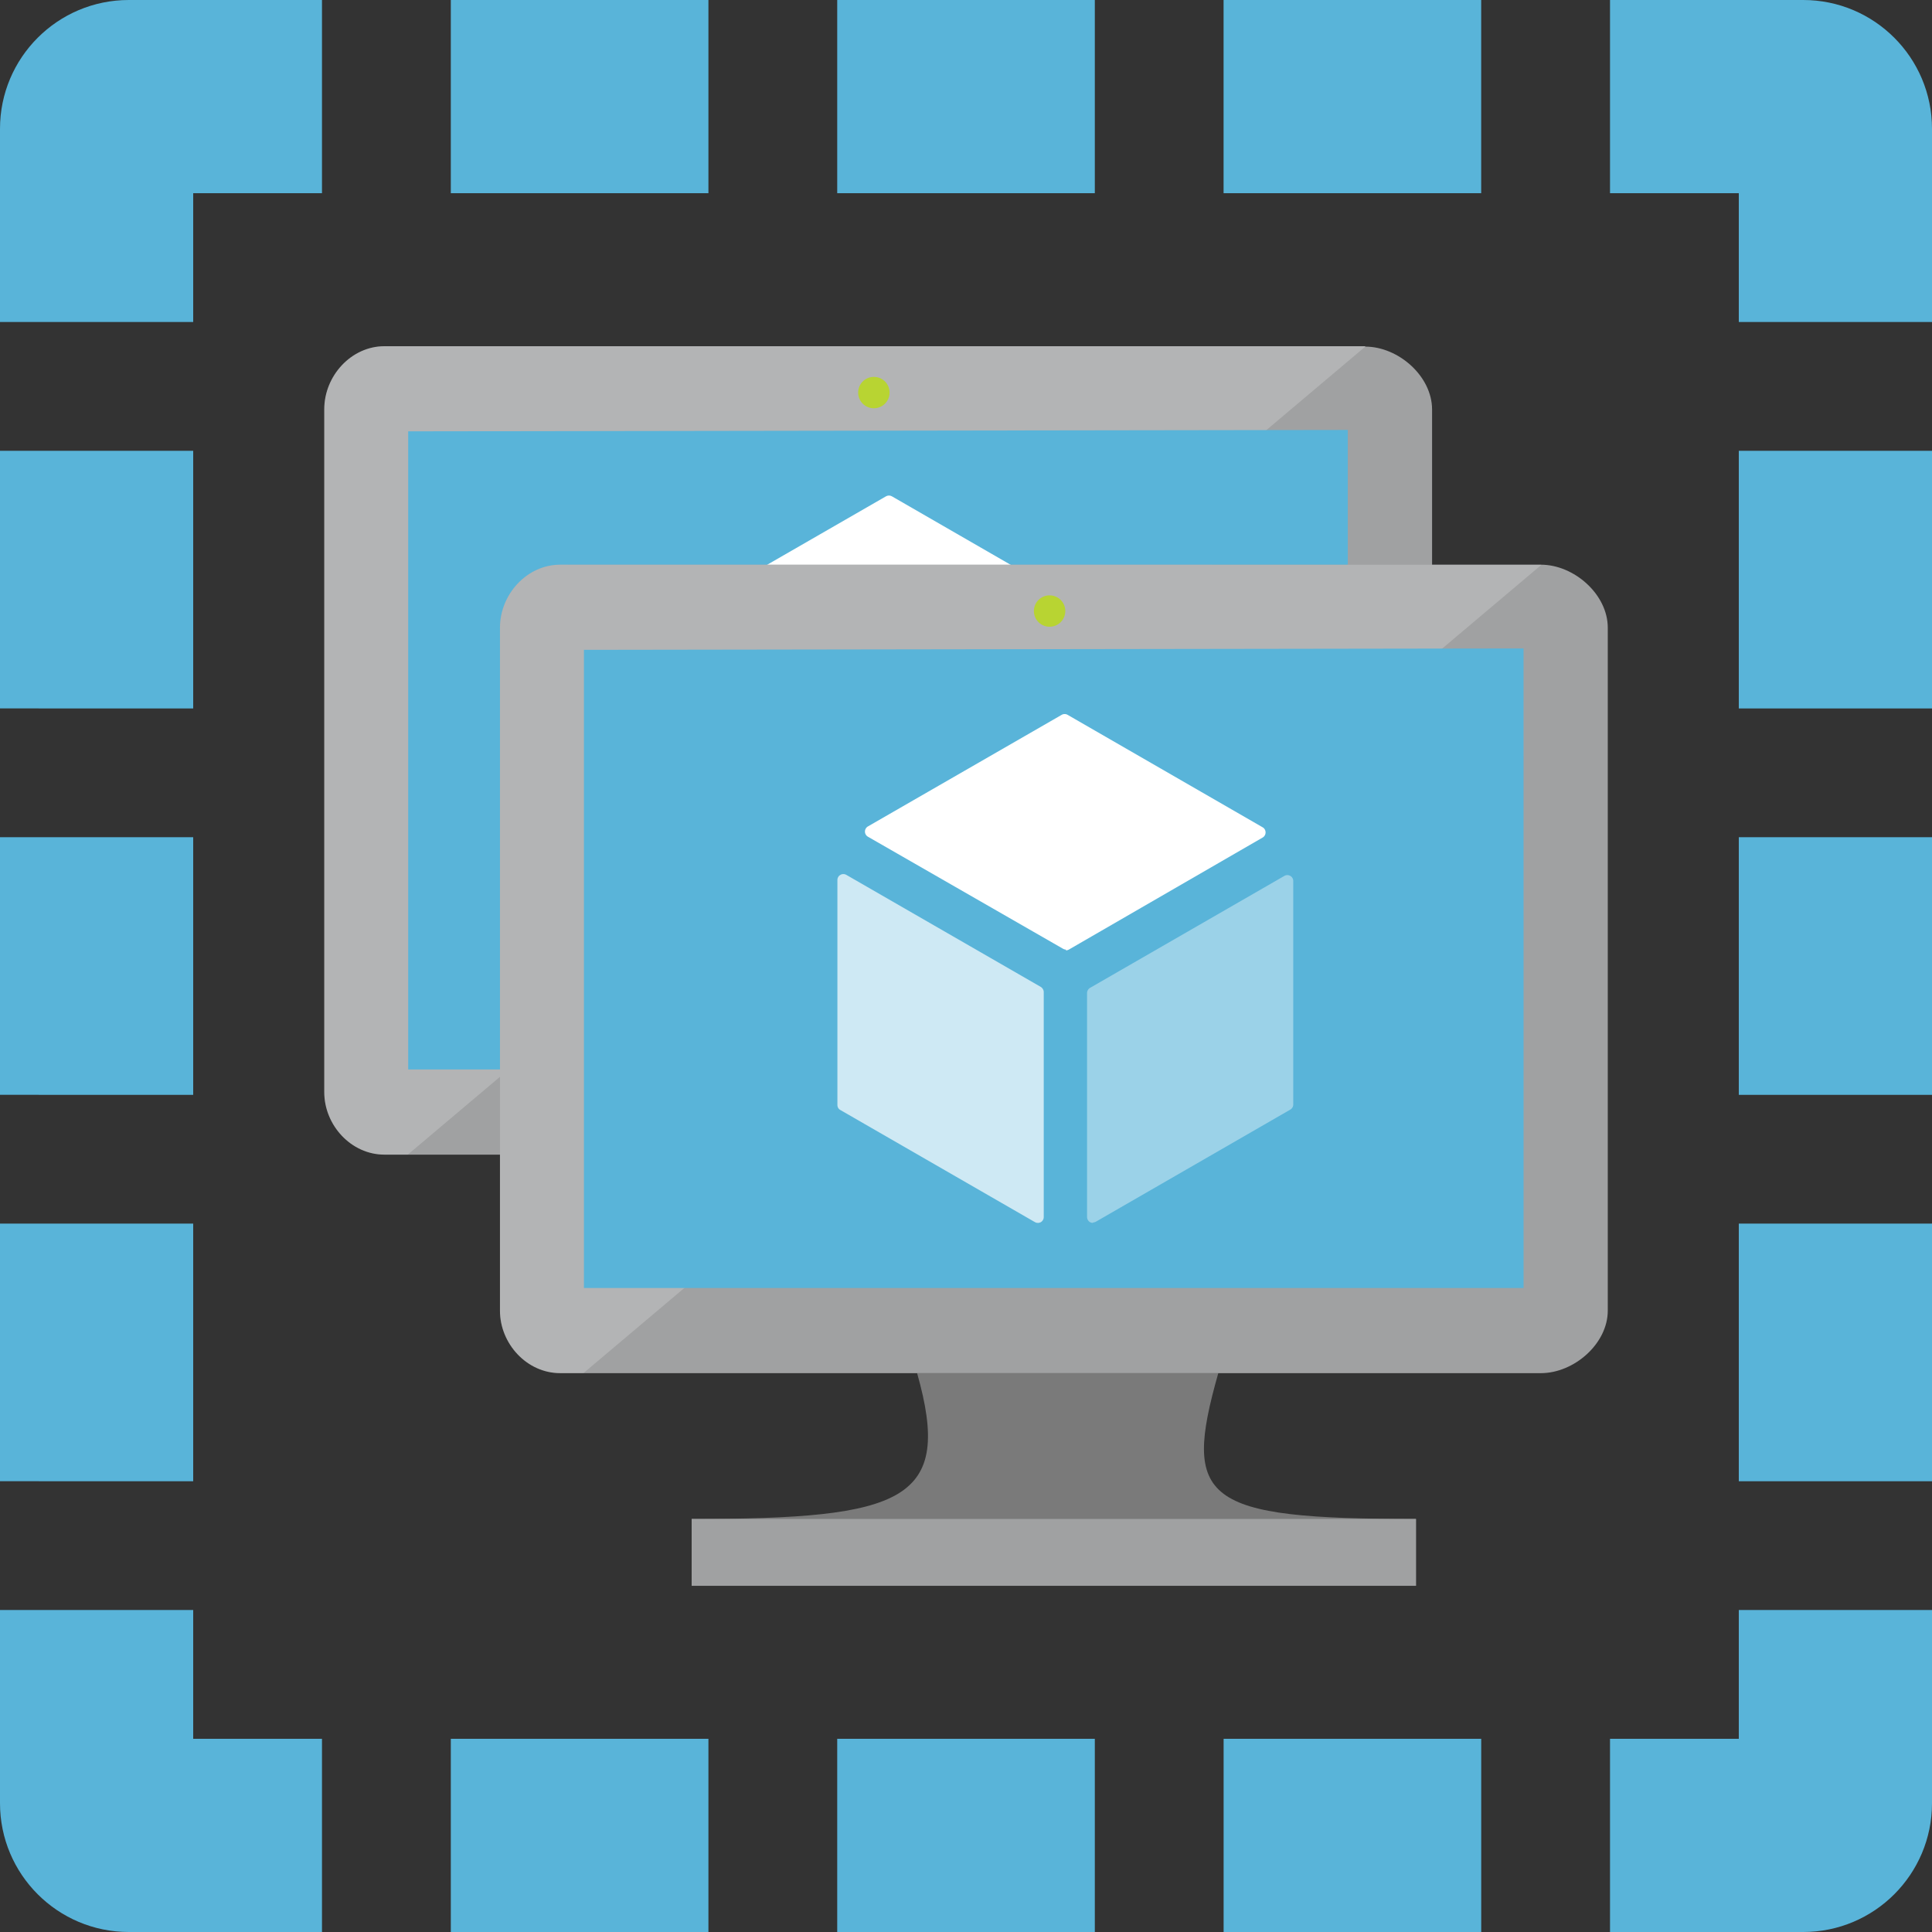
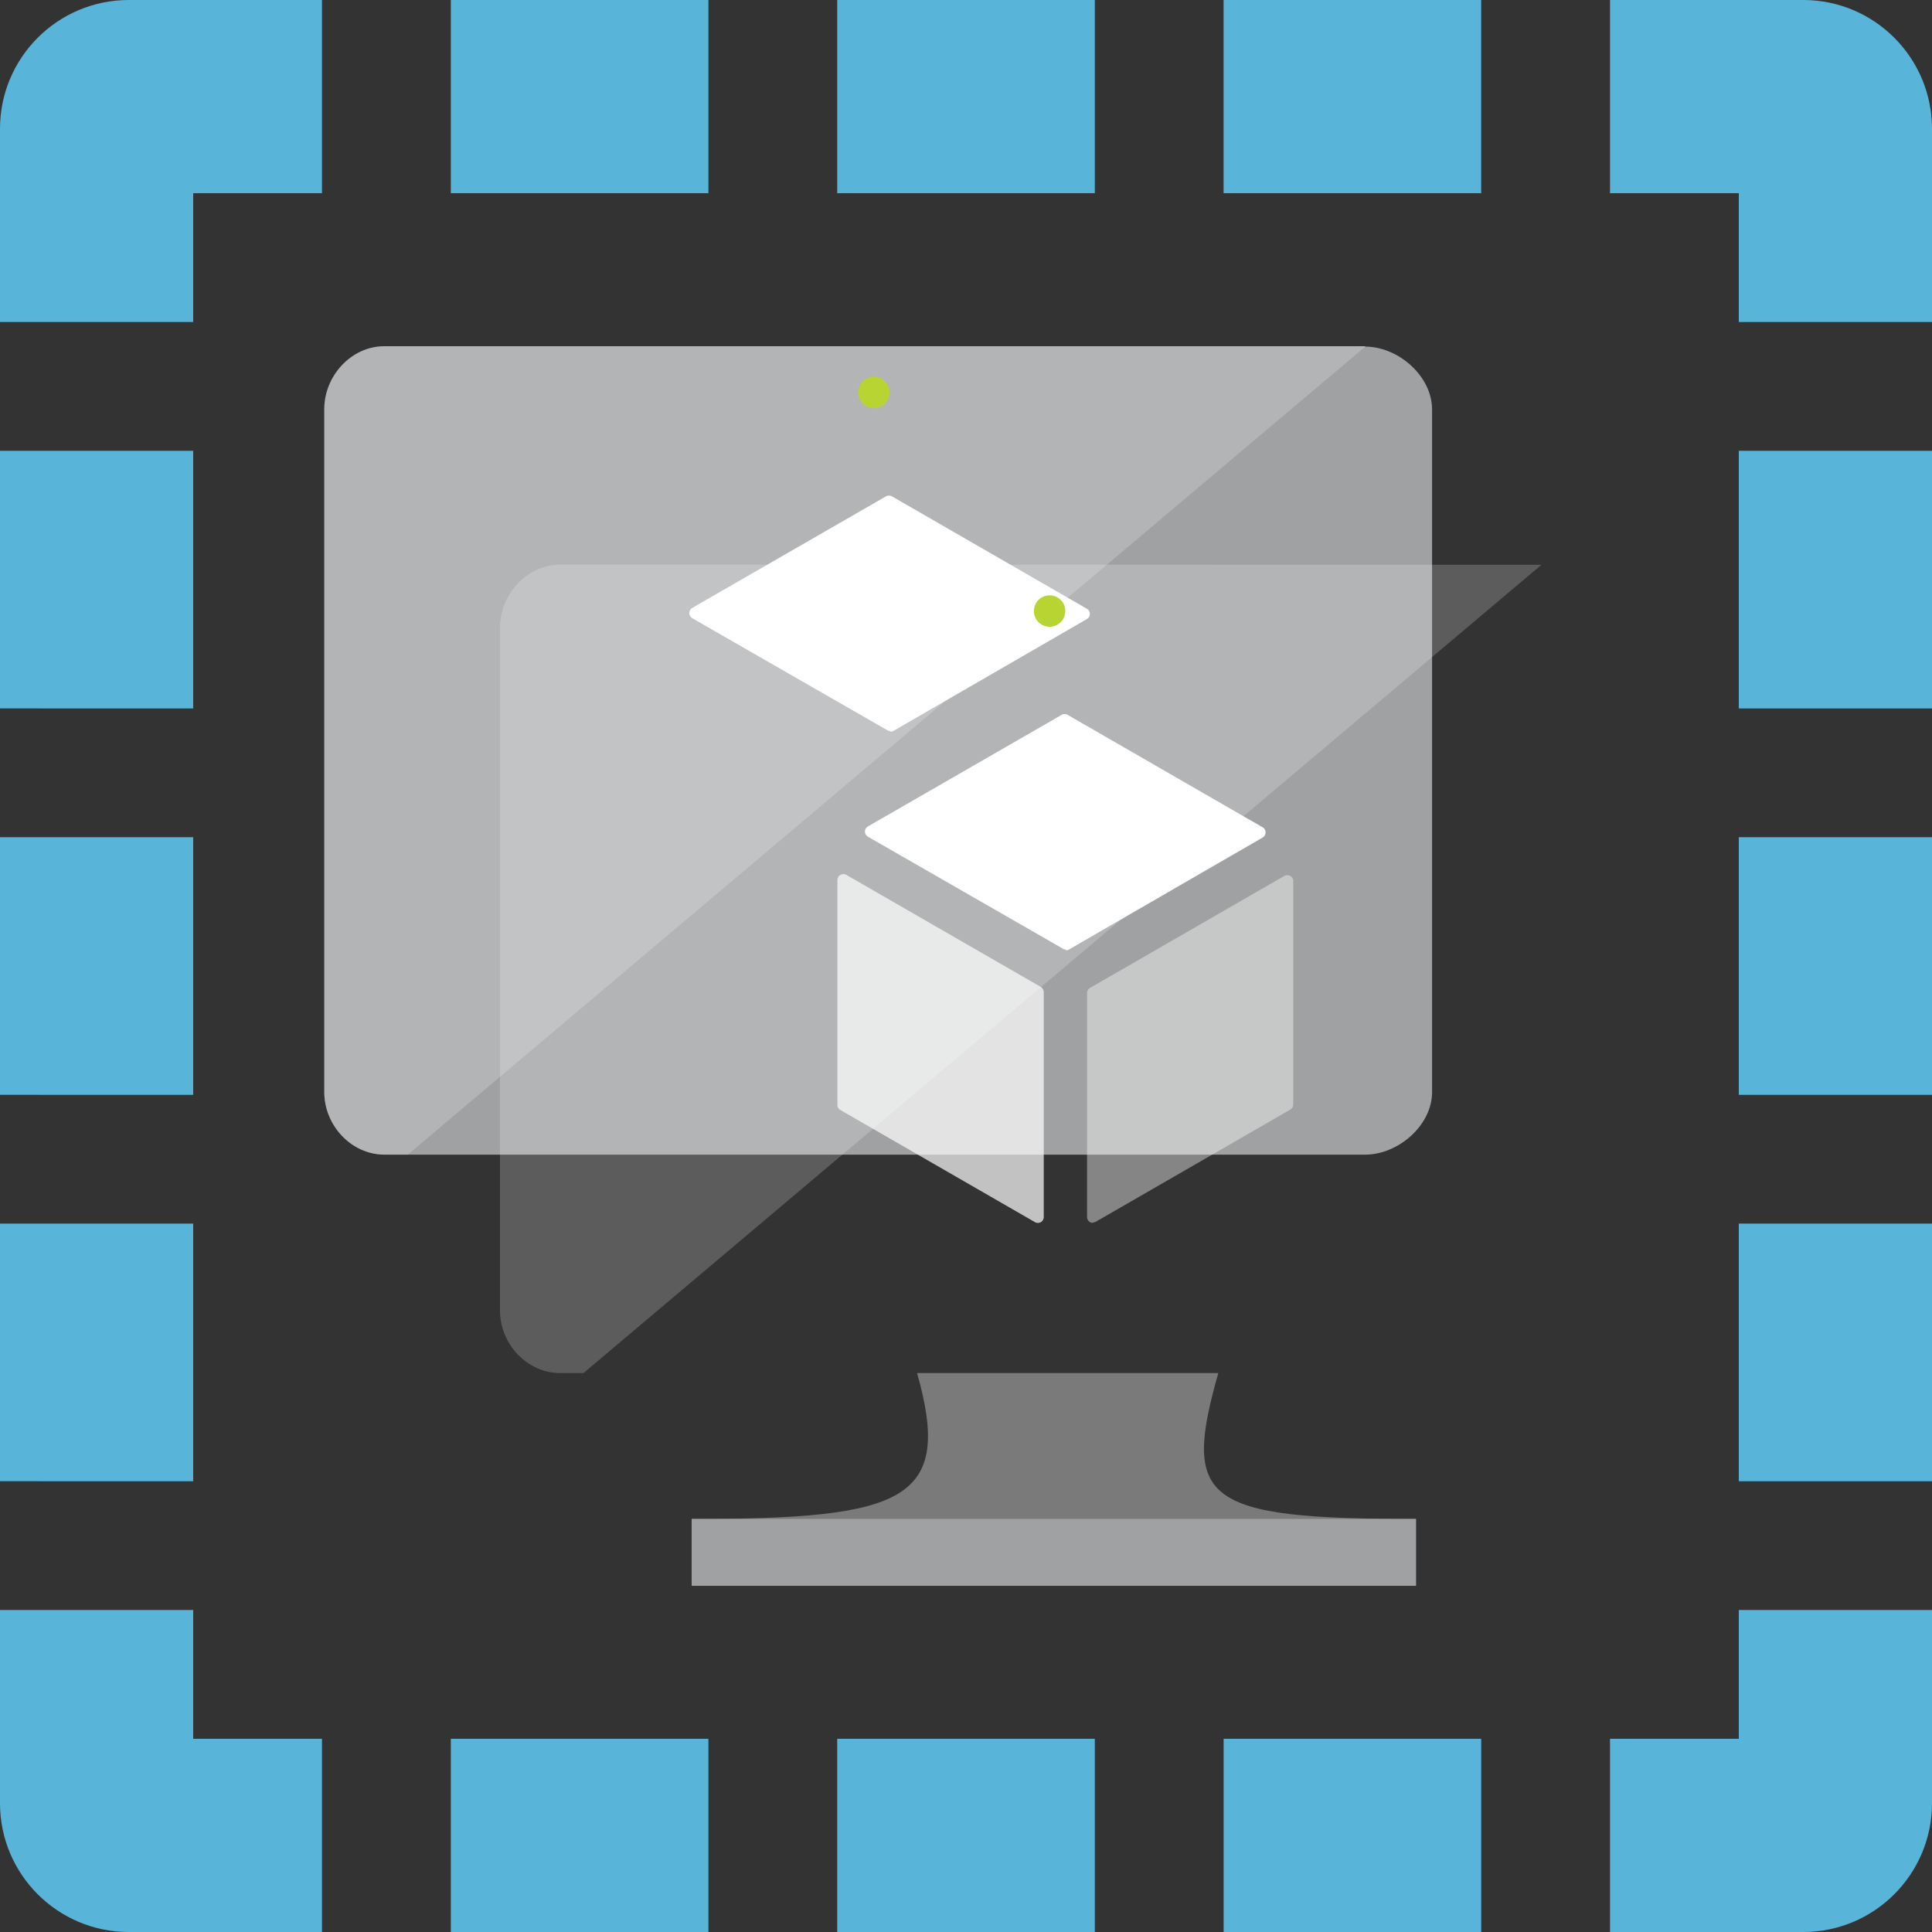
<svg xmlns="http://www.w3.org/2000/svg" width="50" height="50">
  <rect width="100%" height="100%" fill="#333333" stroke="none" />
  <path d="M21.667 0h6.667v5h-6.667zm-10 0h6.667v5h-6.667zM45 45h-3.333v5h5C48.508 50 50 48.507 50 46.667v-5h-5V45zM0 31.667h5v6.667H0zM21.667 45h6.667v5h-6.667zM45 31.667h5v6.667h-5zM31.667 45h6.667v5h-6.667zm-20 0h6.667v5h-6.667zM5 45v-3.333H0v5C0 48.508 1.493 50 3.333 50h5v-5H5zM0 11.667h5v6.667H0zM5 5h3.333V0h-5C1.493 0 0 1.493 0 3.333v5h5V5zM0 21.667h5v6.667H0zm45 0h5v6.667h-5zm0-10h5v6.667h-5zM31.666 0h6.667v5h-6.667zM45 5v3.333h5v-5C50 1.492 48.507 0 46.667 0h-5v5H45z" fill="#59b4d9" />
  <path fill="#a0a1a2" d="M35.328 8.96H9.95c-.863 0-1.558.77-1.558 1.63v17.675c0 .855.695 1.617 1.558 1.617h25.38c.86 0 1.732-.762 1.732-1.617V10.6c.001-.863-.87-1.63-1.732-1.63" />
  <path opacity=".2" fill="#fff" d="M35.346 8.96H9.95c-.863 0-1.558.77-1.558 1.63v17.674c0 .855.695 1.617 1.558 1.617h.604L35.346 8.96z" />
-   <path fill="#59b4d9" d="M34.88 27.678H10.564V11.163l24.317-.036z" />
  <path fill="#b8d432" d="M23.022 10.16c0 .225-.182.406-.407.406s-.406-.182-.406-.406.18-.406.406-.406.407.18.407.406" />
  <path fill="#fff" d="M23.04 18.92c-.026 0-.052-.008-.077-.022l-5.05-2.9c-.046-.027-.075-.078-.075-.132s.03-.105.075-.132l5.018-2.89c.047-.026.104-.026.15 0l5.05 2.912c.047.027.075.078.075.132s-.028.105-.075.132l-5.016 2.9c-.025.014-.05.02-.077.02" />
  <path fill="#7a7a7a" d="M31.53 35.535h-7.796c.937 3.303-.322 3.776-5.834 3.776v1.73h18.746v-1.73c-5.513-.001-6.054-.472-5.116-3.777" />
-   <path fill="#a0a1a2" d="M39.877 14.614h-25.38c-.863 0-1.558.77-1.558 1.63V33.92c0 .855.695 1.617 1.558 1.617h25.38c.86 0 1.732-.762 1.732-1.617V16.244c0-.862-.872-1.63-1.732-1.63" />
  <path opacity=".2" fill="#fff" d="M39.895 14.616l-25.398-.002c-.863 0-1.558.77-1.558 1.63v17.674c0 .855.695 1.617 1.558 1.617h.604l24.794-20.92z" />
-   <path fill="#59b4d9" d="M39.43 33.333H15.112V16.818l24.317-.036z" />
  <path fill="#a0a1a2" d="M17.9 39.31h18.745v1.73H17.9z" />
  <path fill="#b8d432" d="M27.57 15.814c0 .225-.182.406-.407.406s-.406-.182-.406-.406.18-.406.406-.406.407.18.407.406" />
  <g fill="#fff">
    <path d="M27.587 24.575c-.026 0-.052-.008-.077-.022l-5.05-2.9c-.046-.027-.075-.078-.075-.132s.03-.105.075-.132l5.018-2.89c.047-.026.104-.026.15 0l5.05 2.912c.047.027.075.078.075.132s-.028.105-.075.132l-5.016 2.9a.17.17 0 0 1-.077.021" />
    <path opacity=".7" d="M26.86 31.648c-.03 0-.054-.007-.077-.02l-5.033-2.9c-.05-.027-.078-.076-.078-.132v-5.822a.15.15 0 0 1 .078-.132c.047-.028.103-.028.154 0l5.033 2.9c.044.03.075.078.075.133v5.822c0 .056-.03.105-.075.132a.17.17 0 0 1-.077.02" />
    <path opacity=".4" d="M28.287 31.648c-.028 0-.054-.007-.08-.02-.044-.027-.074-.077-.074-.132V25.7c0-.054.03-.104.074-.132l5.033-2.9c.048-.027.104-.027.152 0a.15.15 0 0 1 .077.132v5.785c0 .056-.03.106-.077.132l-5.03 2.9c-.023.012-.05.02-.075.02" />
  </g>
</svg>